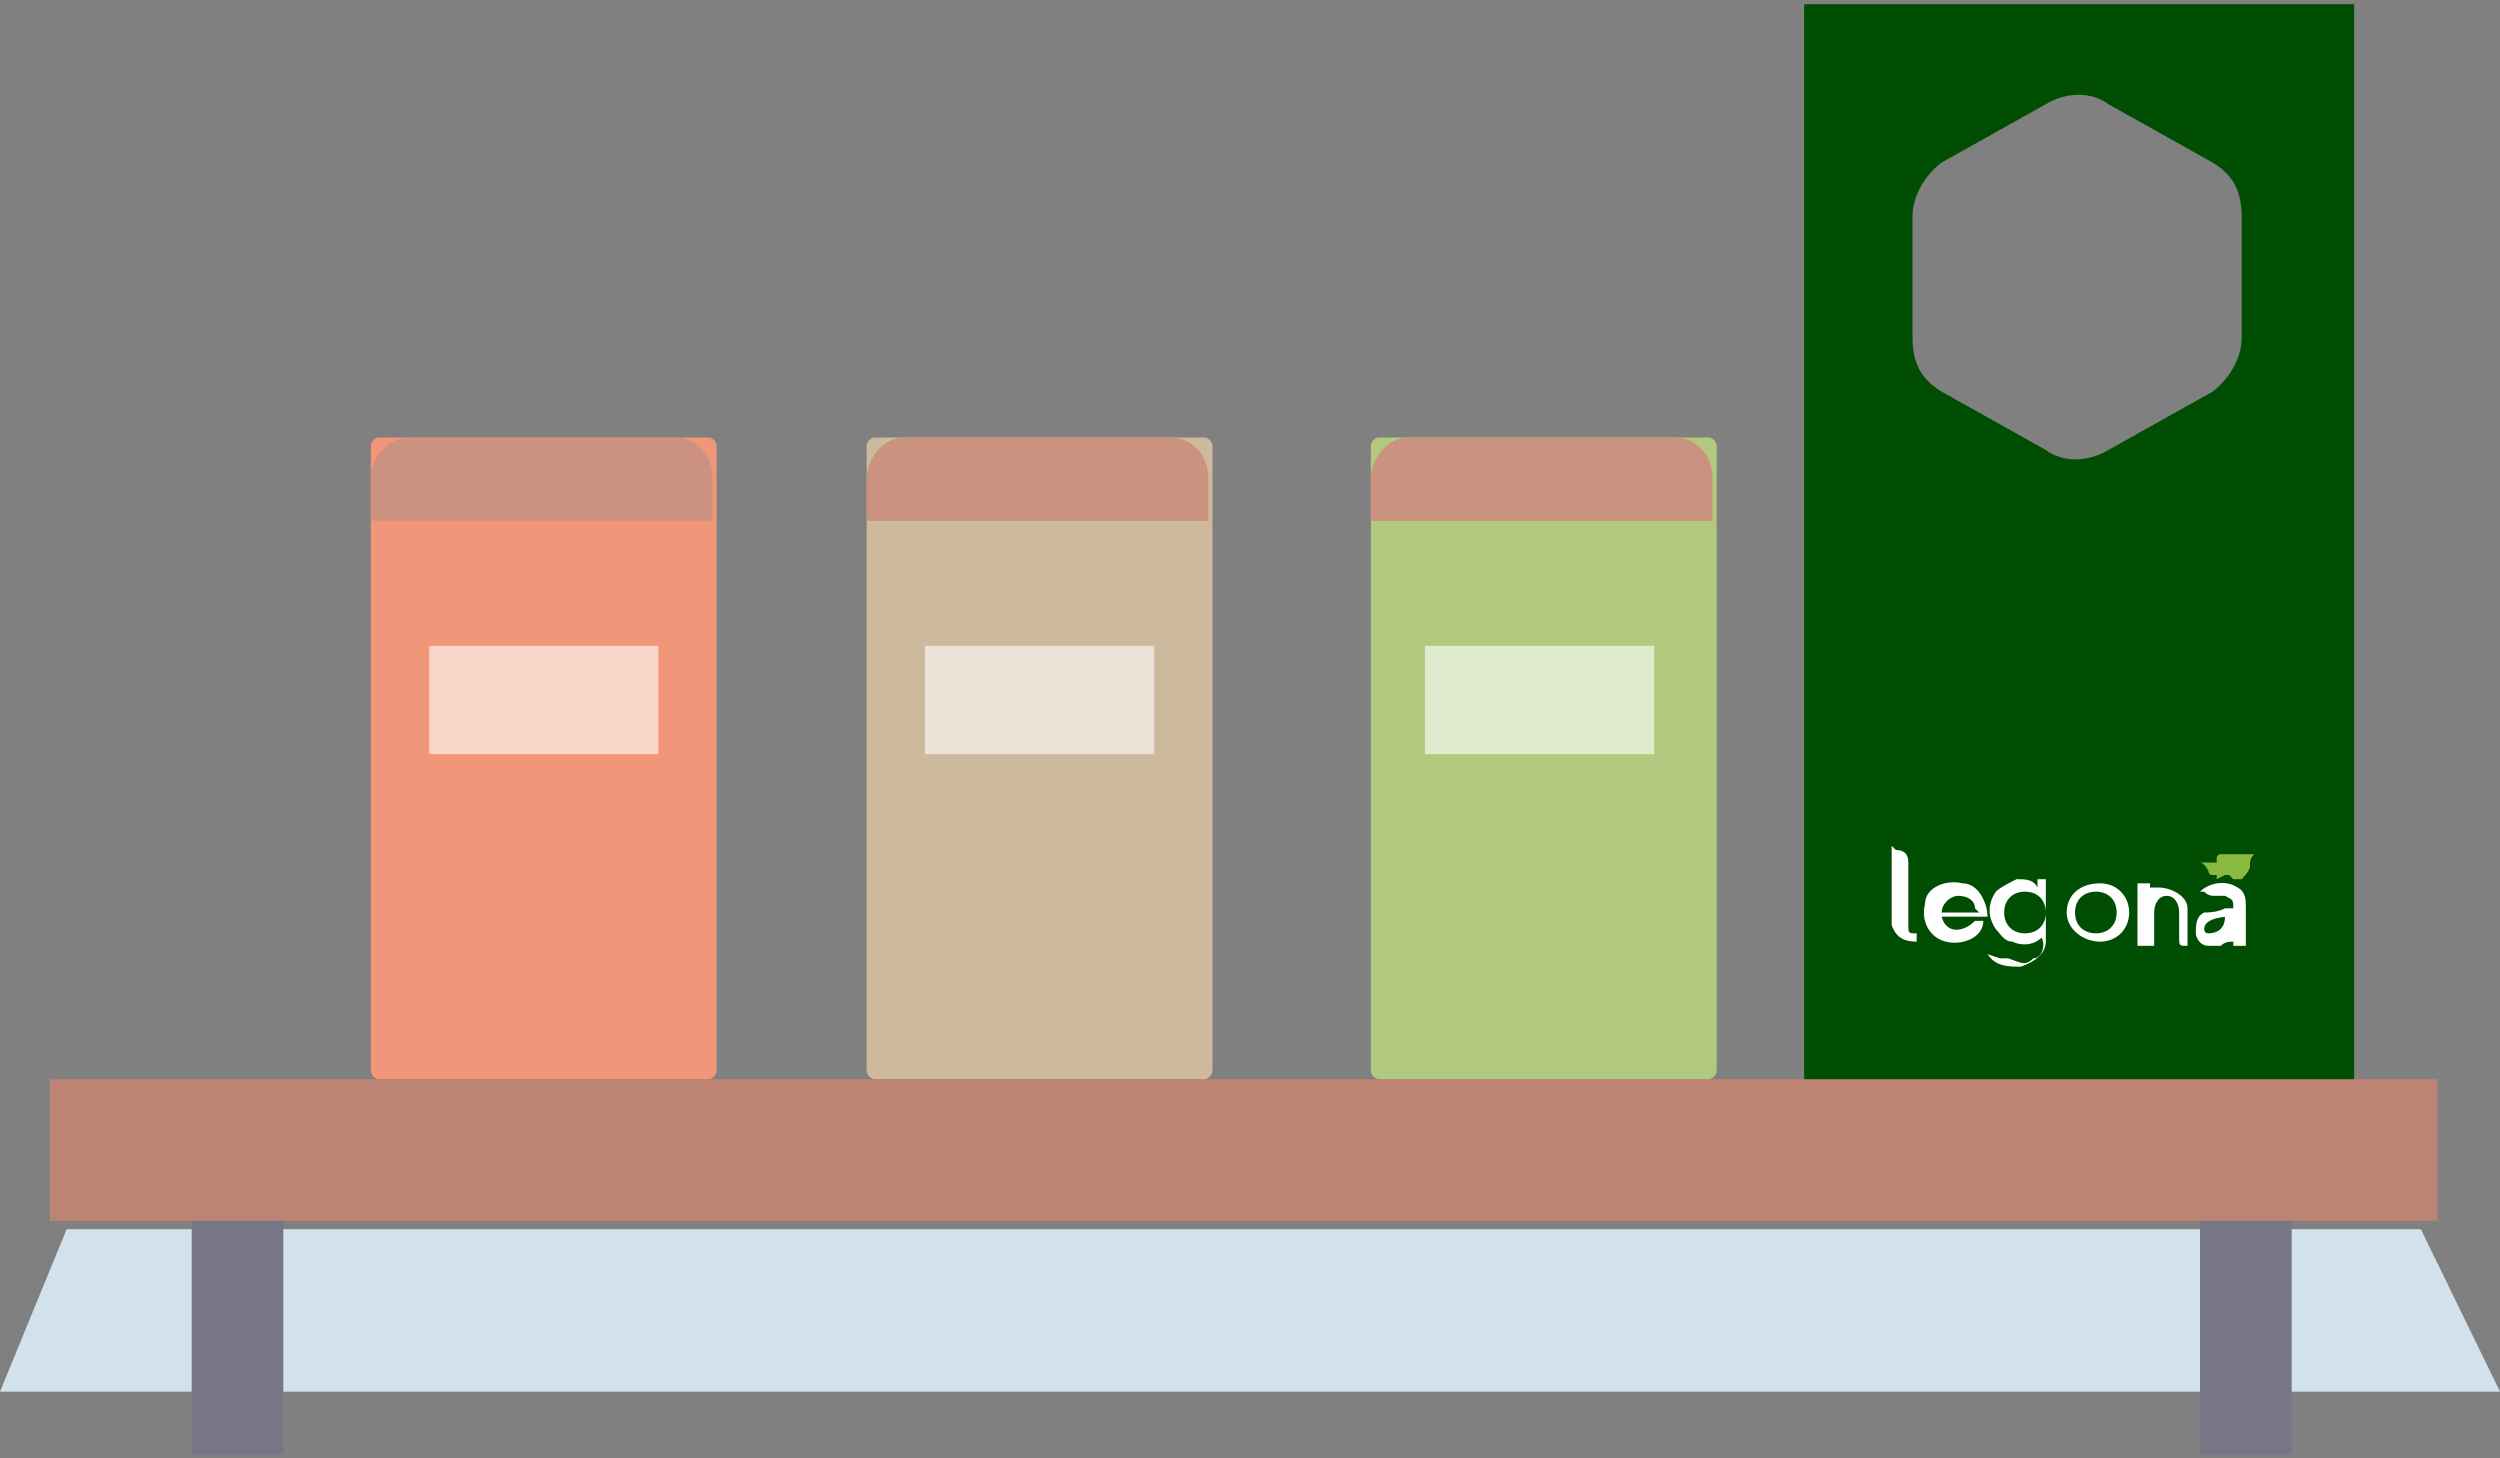
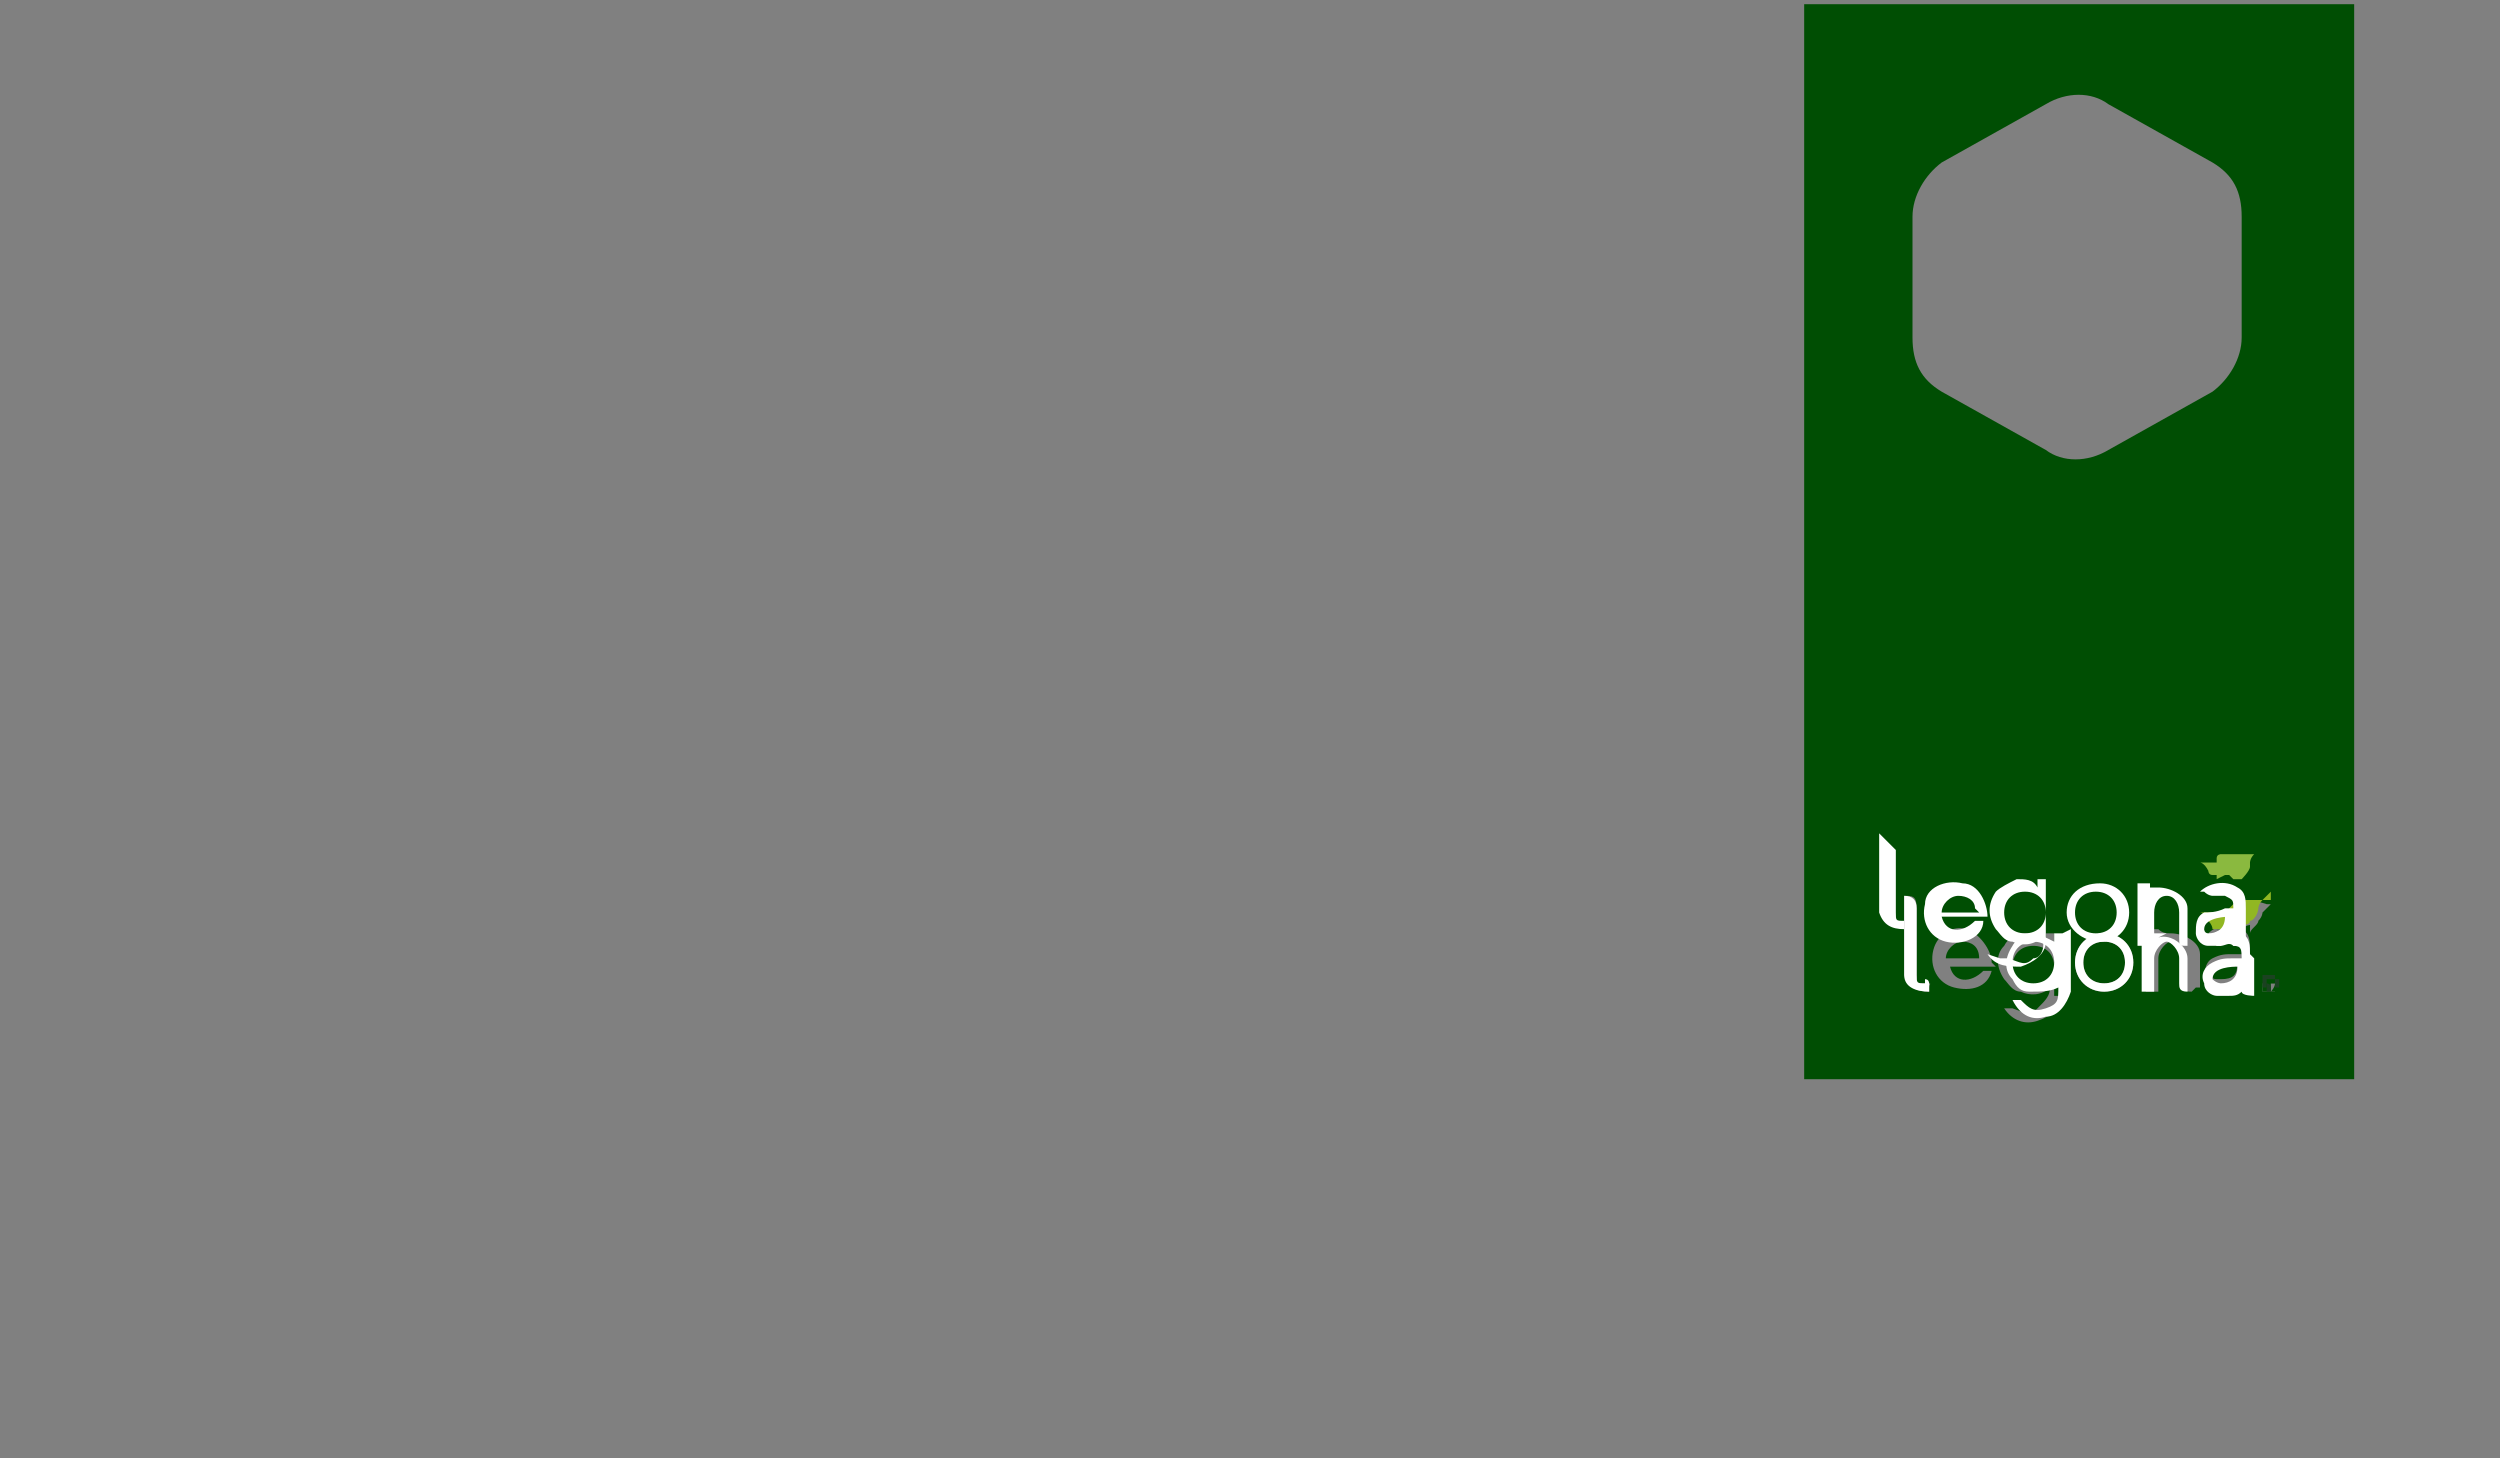
<svg xmlns="http://www.w3.org/2000/svg" viewBox="0 0 60 35" version="1.1" id="Layer_1">
  <rect x="0" y="0" width="60" height="35" fill="#808080" stroke="none" />
  <defs>
    <style>
      .st0 {
        fill: none;
      }

      .st1 {
        fill: #1b4221;
      }

      .st2 {
        fill: #d1e2ed;
      }

      .st3 {
        fill: #cc9280;
      }

      .st4 {
        fill: #8ab93f;
      }

      .st5 {
        fill: #004e03;
      }

      .st6 {
        fill: #cdba9c;
      }

      .st7, .st8 {
        fill: #fff;
      }

      .st9 {
        fill: #b1ca7f;
      }

      .st10 {
        fill: #bd8373;
      }

      .st11 {
        fill: #777686;
      }

      .st12 {
        fill: #91b722;
      }

      .st13 {
        clip-path: url(#clippath);
      }

      .st14 {
        fill: #f19679;
      }

      .st8 {
        isolation: isolate;
        opacity: .6;
      }
    </style>
    <clipPath id="clippath">
-       <rect height="35" width="60" class="st0" />
-     </clipPath>
+       </clipPath>
  </defs>
  <g class="st13">
    <g>
      <path d="M1.6,29.5l-1.6,3.9h60l-1.9-3.9H1.6Z" class="st2" />
      <path d="M55,25.9h-2.2s0,0,0,0v9s0,0,0,0h2.2s0,0,0,0v-9s0,0,0,0Z" class="st11" />
      <path d="M6.8,25.9h-2.2s0,0,0,0v9s0,0,0,0h2.2s0,0,0,0v-9s0,0,0,0Z" class="st11" />
      <path d="M58.5,25.9H1.2c0,0,0,0,0,0v3.4c0,0,0,0,0,0h57.3c0,0,0,0,0,0v-3.4c0,0,0,0,0,0Z" class="st10" />
-       <path d="M17,10.5h-7.9c-.1,0-.2.1-.2.2v15c0,.1.1.2.2.2h7.9c.1,0,.2-.1.2-.2v-15c0-.1-.1-.2-.2-.2Z" class="st14" />
      <path d="M16.3,10.5h-6.5c-.5,0-.9.5-.9,1v1s0,0,0,0h8.2s0,0,0,0v-1c0-.6-.4-1-.9-1Z" class="st3" />
      <path d="M28.9,10.5h-7.9c-.1,0-.2.1-.2.2v15c0,.1.1.2.2.2h7.9c.1,0,.2-.1.2-.2v-15c0-.1-.1-.2-.2-.2Z" class="st6" />
      <path d="M28.2,10.5h-6.5c-.5,0-.9.5-.9,1v1s0,0,0,0h8.2s0,0,0,0v-1c0-.6-.4-1-.9-1Z" class="st3" />
      <path d="M41,10.5h-7.9c-.1,0-.2.1-.2.2v15c0,.1.1.2.2.2h7.9c.1,0,.2-.1.2-.2v-15c0-.1-.1-.2-.2-.2Z" class="st9" />
      <path d="M40.3,10.5h-6.5c-.5,0-.9.5-.9,1v1s0,0,0,0h8.2s0,0,0,0v-1c0-.6-.4-1-.9-1Z" class="st3" />
      <path d="M15.8,15.5h-5.5s0,0,0,0v2.6s0,0,0,0h5.5s0,0,0,0v-2.6s0,0,0,0Z" class="st8" />
-       <path d="M27.7,15.5h-5.5s0,0,0,0v2.6s0,0,0,0h5.5s0,0,0,0v-2.6s0,0,0,0Z" class="st8" />
      <path d="M39.7,15.5h-5.5s0,0,0,0v2.6s0,0,0,0h5.5s0,0,0,0v-2.6s0,0,0,0Z" class="st8" />
    </g>
  </g>
  <g>
    <path d="M53.1,23.4c0,.1,0,.1.2.1.3,0,.4-.1.4-.4,0,0-.6,0-.6.3Z" class="st5" />
    <path d="M50.5,22.6c-.3,0-.5.2-.5.5s.2.5.5.5.5-.2.5-.5h0c0-.3-.2-.5-.5-.5Z" class="st5" />
    <path d="M48.8,22.7c-.3,0-.5.2-.5.5s.2.5.5.5.5-.2.5-.5h0c0-.3-.2-.5-.5-.5Z" class="st5" />
    <path d="M47.1,22.6c-.2,0-.4.2-.4.4h.8c0-.3-.2-.4-.4-.4Z" class="st5" />
    <path d="M54.5,23.6h0c0,.1,0,.1,0,.1h0Z" class="st5" />
    <path d="M54.5,23.5h-.2v.3h.3v-.3h0ZM54.5,23.8h0c0-.1,0,0,0,0h0v-.2h.1c0,.1-.1.2-.1.2Z" class="st5" />
    <path d="M43.3.1v25.8h13.2V.1h-13.2ZM46.3,23.8c-.3,0-.5-.1-.6-.4h0v-1.9c.2,0,.3,0,.3.3v1.6c0,.2,0,.2.2.2s.1,0,.1.1v.2h0ZM45.9,8.1v-2.9c0-.5.3-1,.7-1.3l2.5-1.4c.5-.3,1.1-.3,1.5,0l2.5,1.4c.5.3.7.7.7,1.3v2.9c0,.5-.3,1-.7,1.3l-2.5,1.4c-.5.3-1.1.3-1.5,0l-2.5-1.4c-.5-.3-.7-.7-.7-1.3ZM47.9,23.2h-1.1c.1.4.5.4.8.1h.2c-.1.4-.5.5-.9.4s-.6-.5-.5-.9.5-.6.8-.5.6.5.6.8h0ZM49.5,23.9c0,.3-.3.5-.6.6s-.6,0-.8-.3h.2c.3.1.4.2.6,0s.3-.3.3-.5c-.2.2-.5.2-.7.1-.2,0-.3-.2-.4-.3-.2-.3-.2-.6,0-.8.1-.2.3-.3.5-.3s.4,0,.5.2v-.2h.2v1.5s0,0,0,0ZM51.2,23.1c0,.4-.3.7-.7.7s-.7-.3-.7-.7.3-.7.7-.7.7.3.7.7h0ZM52.6,23.8c-.1,0-.2,0-.2-.2v-.6c0-.2-.2-.4-.3-.4s-.3.2-.3.4v.8h-.3v-1.5h.3c.1.1.2.1.3.1.3,0,.7.2.7.5v.8h-.1ZM52.9,21.9h.5c.2,0,.2.3.2.3,0,0,0,.1-.2.1h-.2s0,0-.1-.2-.1-.1-.2-.2h0ZM53.8,23.8h0c-.1-.1-.2,0-.3,0h-.3c-.2,0-.3-.2-.3-.3s0-.4.2-.5c.2-.1.3-.1.5-.1h.2c0-.2,0-.3-.2-.3h-.4l-.2-.2h0c.2-.2.6-.3.8-.1.2.1.2.3.2.5v.9h-.3,0ZM54,22.2c0,0-.1,0-.2.1h-.3s0-.3,0-.4l.2-.2c.2-.1.4-.1.7,0h.1c0,0-.1.1-.2.2,0,0,0,.1-.1.2,0,.1-.2.2-.2.3h0v-.2ZM54.6,23.8h-.3v-.2h.3v.2Z" class="st5" />
    <path d="M54.5,21.6h-.8c0,0-.1.1-.2.2-.1.2,0,.4,0,.4h.3q.2,0,.2-.1c.1,0,.2-.2.2-.3,0,0,0-.1.1-.2l.2-.2h0v.2Z" class="st12" />
    <path d="M53,22.1c0,0,.1.1.1.2h.2c.1,0,.2-.1.2-.1,0,0,0-.2-.2-.3h-.5q.1,0,.2.2h0Z" class="st12" />
    <path d="M46.2,23.6c-.2,0-.2,0-.2-.2v-1.6c0-.2-.1-.3-.3-.3v1.9h0c0,.3.3.4.6.4v-.2s0-.1-.1-.1h0Z" class="st7" />
    <path d="M49.5,22.4h-.2v.2c-.2-.1-.4-.2-.5-.2s-.4.1-.5.3c-.2.3-.2.6,0,.8.1.2.2.3.4.3.3,0,.5,0,.7-.1,0,.3,0,.4-.3.5s-.4,0-.6-.2h-.2c.2.4.5.5.8.4.3,0,.5-.3.6-.6v-1.5h0ZM49.3,23.1c0,.3-.2.5-.5.5s-.5-.2-.5-.5.2-.5.5-.5.5.2.5.5h0Z" class="st7" />
-     <path d="M47.3,22.4c-.4-.1-.7.2-.8.5s.1.8.5.9c.3.1.8,0,.9-.3h-.2c-.3.2-.7.2-.8-.1h1.1c0-.5-.2-.8-.6-.9,0,0,0-.1,0-.1ZM46.7,23c0-.2.2-.4.4-.4s.4.1.4.3h-.8Z" class="st7" />
    <path d="M54,22.9c0-.2,0-.4-.2-.5-.2-.2-.6-.1-.8.1h0c0,0,.1.1.2.2h.1c.1,0,.2-.1.3,0,.2,0,.2.1.2.3h-.2c-.2,0-.3,0-.5.1s-.3.3-.2.5c0,.2.2.3.3.3h.3c.1,0,.2,0,.3-.1h0c0,.1.3.1.3.1v-.9h0ZM53.3,23.6c0,0-.1,0-.2-.1,0-.3.5-.3.6-.3,0,.3-.2.4-.4.4Z" class="st7" />
    <path d="M50.5,22.4c-.4,0-.7.3-.7.7s.3.7.7.7.7-.3.7-.7h0c0-.4-.3-.7-.7-.7ZM51,23.1c0,.3-.2.5-.5.5s-.5-.2-.5-.5.2-.5.5-.5.5.2.5.5h0Z" class="st7" />
    <path d="M52,22.4h-.3c0-.1-.3-.1-.3-.1v1.5h.3v-.8c0-.2.2-.4.3-.4s.3.2.3.4v.6c0,.1,0,.2.2.2.2,0,0,0,0,0v-.8c0-.3-.4-.6-.7-.5h0Z" class="st7" />
    <path d="M54.5,23.7h0c0-.1-.1-.1-.1-.1v.2h0c0-.1,0,0,0,0h.1ZM54.5,23.7h0c0-.1,0-.1,0-.1h0Z" class="st1" />
    <path d="M54.6,23.5h-.2v.2h.3v-.2h0ZM54.6,23.7h-.3v-.3h.3v.3Z" class="st1" />
-     <rect height="6" width="10.7" y="19.3" x="45" class="st5" />
    <g>
      <path d="M53.6,21.1c0,0,.2,0,.2,0,0,0,.2-.2.2-.3,0,0,0-.1,0-.1,0,0,0-.1.1-.2h0s-.1,0-.1,0c-.3,0-.5,0-.7,0,0,0-.1,0-.1.1,0,.1,0,.4,0,.4,0,0,.1,0,.3,0h0ZM53.2,21.1c0,0,.2-.1.2-.1,0,0,0-.2-.2-.3,0,0,0,0,0,0,0,0-.1,0-.2,0,0,0,0,0-.1,0,0,0,0,0-.1,0,0,0,0,0,0,0,0,0,.1,0,.2.2,0,0,0,.1.1.1,0,0,0,0,.1,0,0,0,0,0,0,0" class="st4" />
-       <path d="M45.5,20.4q.3,0,.3.3v1.5s0,0,0,0c0,.2,0,.2.2.2,0,0,0,0,0,0,0,0,0,.1,0,.2-.3,0-.5-.1-.6-.4,0,0,0,0,0,0v-1.9Z" class="st7" />
+       <path d="M45.5,20.4v1.5s0,0,0,0c0,.2,0,.2.2.2,0,0,0,0,0,0,0,0,0,.1,0,.2-.3,0-.5-.1-.6-.4,0,0,0,0,0,0v-1.9Z" class="st7" />
      <path d="M49.1,21.9c0-.3-.2-.5-.5-.5-.3,0-.5.2-.5.5s.2.5.5.5c.3,0,.5-.2.5-.5h0ZM48,23h.2c.3.1.4.2.6,0,.2,0,.3-.3.2-.5-.2.2-.5.2-.7.1-.2,0-.3-.2-.4-.3-.2-.3-.2-.6,0-.9.1-.1.3-.2.5-.3.2,0,.4,0,.5.2,0,0,0-.1,0-.2,0,0,.2,0,.2,0,0,0,0,0,0,0,0,.3,0,.6,0,.9,0,.2,0,.4,0,.6,0,.3-.3.5-.6.6-.3,0-.6,0-.8-.3,0,0,0,0,0,0" class="st7" />
      <path d="M47.4,21.8c0-.2-.2-.3-.4-.3-.2,0-.4.2-.4.4h.9ZM47.7,22h-1.1c.1.4.5.4.8.1h.2c0,.4-.5.6-.9.5-.4-.1-.6-.5-.5-.9,0-.4.5-.6.9-.5.4,0,.6.5.6.8" class="st7" />
      <path d="M53.5,22c0,0-.6,0-.6.3,0,0,0,.1.1.1.2,0,.4-.1.4-.4M52.8,21.4c.2-.2.6-.3.9-.1.2.1.2.3.2.5,0,.2,0,.4,0,.6,0,0,0,.2,0,.3h-.3s0,0,0-.1c-.1,0-.2,0-.3.1,0,0-.2,0-.3,0-.2,0-.3-.2-.3-.3,0-.2,0-.4.2-.5.1,0,.3,0,.5-.1,0,0,.1,0,.2,0,0-.2,0-.2-.2-.3-.1,0-.2,0-.3,0,0,0,0,0,0,0,0,0-.1,0-.2-.1" class="st7" />
      <path d="M50.8,21.9c0-.3-.2-.5-.5-.5-.3,0-.5.2-.5.5,0,.3.2.5.5.5.3,0,.5-.2.5-.5h0ZM51.1,21.9c0,.4-.3.7-.7.7-.4,0-.8-.3-.8-.7,0-.4.3-.7.8-.7.4,0,.7.3.7.7h0s0,0,0,0Z" class="st7" />
      <path d="M51.6,22.7h-.3s0-1.5,0-1.5h.3s0,.1,0,.1c0,0,.2,0,.2,0,.3,0,.7.2.7.5,0,.3,0,.6,0,.9,0,0,0,0,0,0-.2,0-.2,0-.2-.2,0-.2,0-.4,0-.6,0-.2-.1-.4-.3-.4-.2,0-.3.2-.3.4,0,.3,0,.6,0,.8" class="st7" />
    </g>
  </g>
</svg>